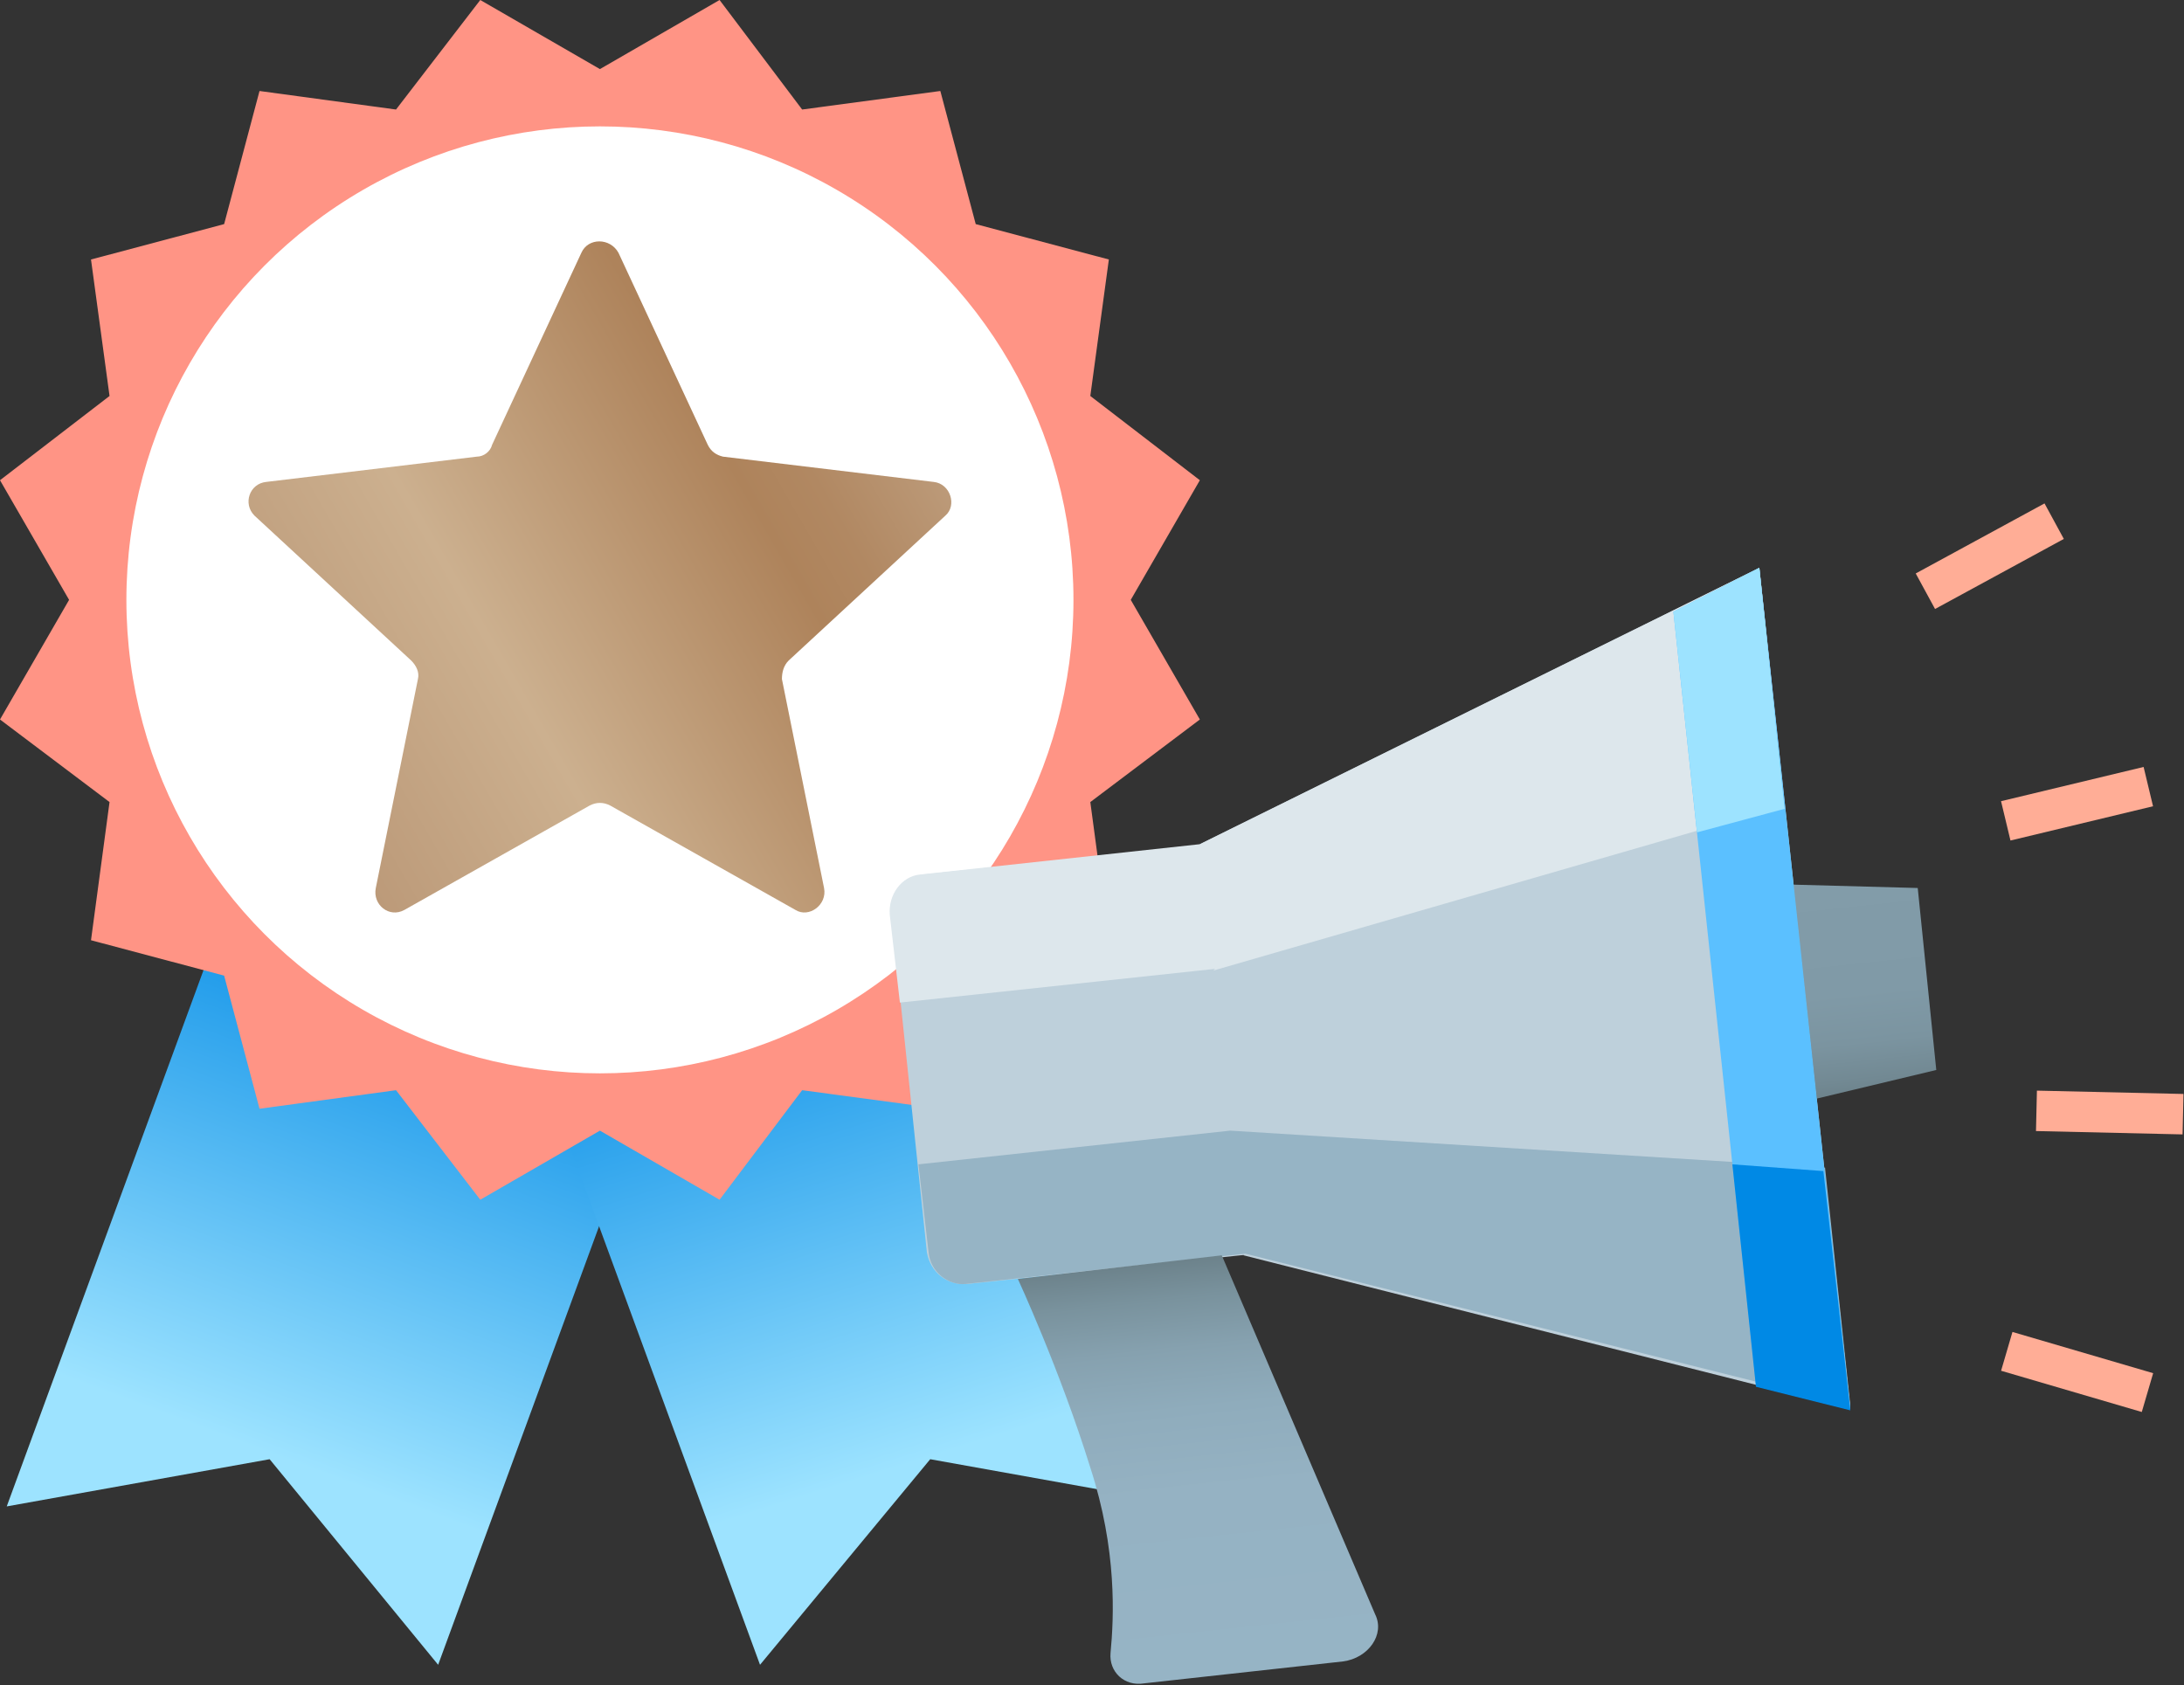
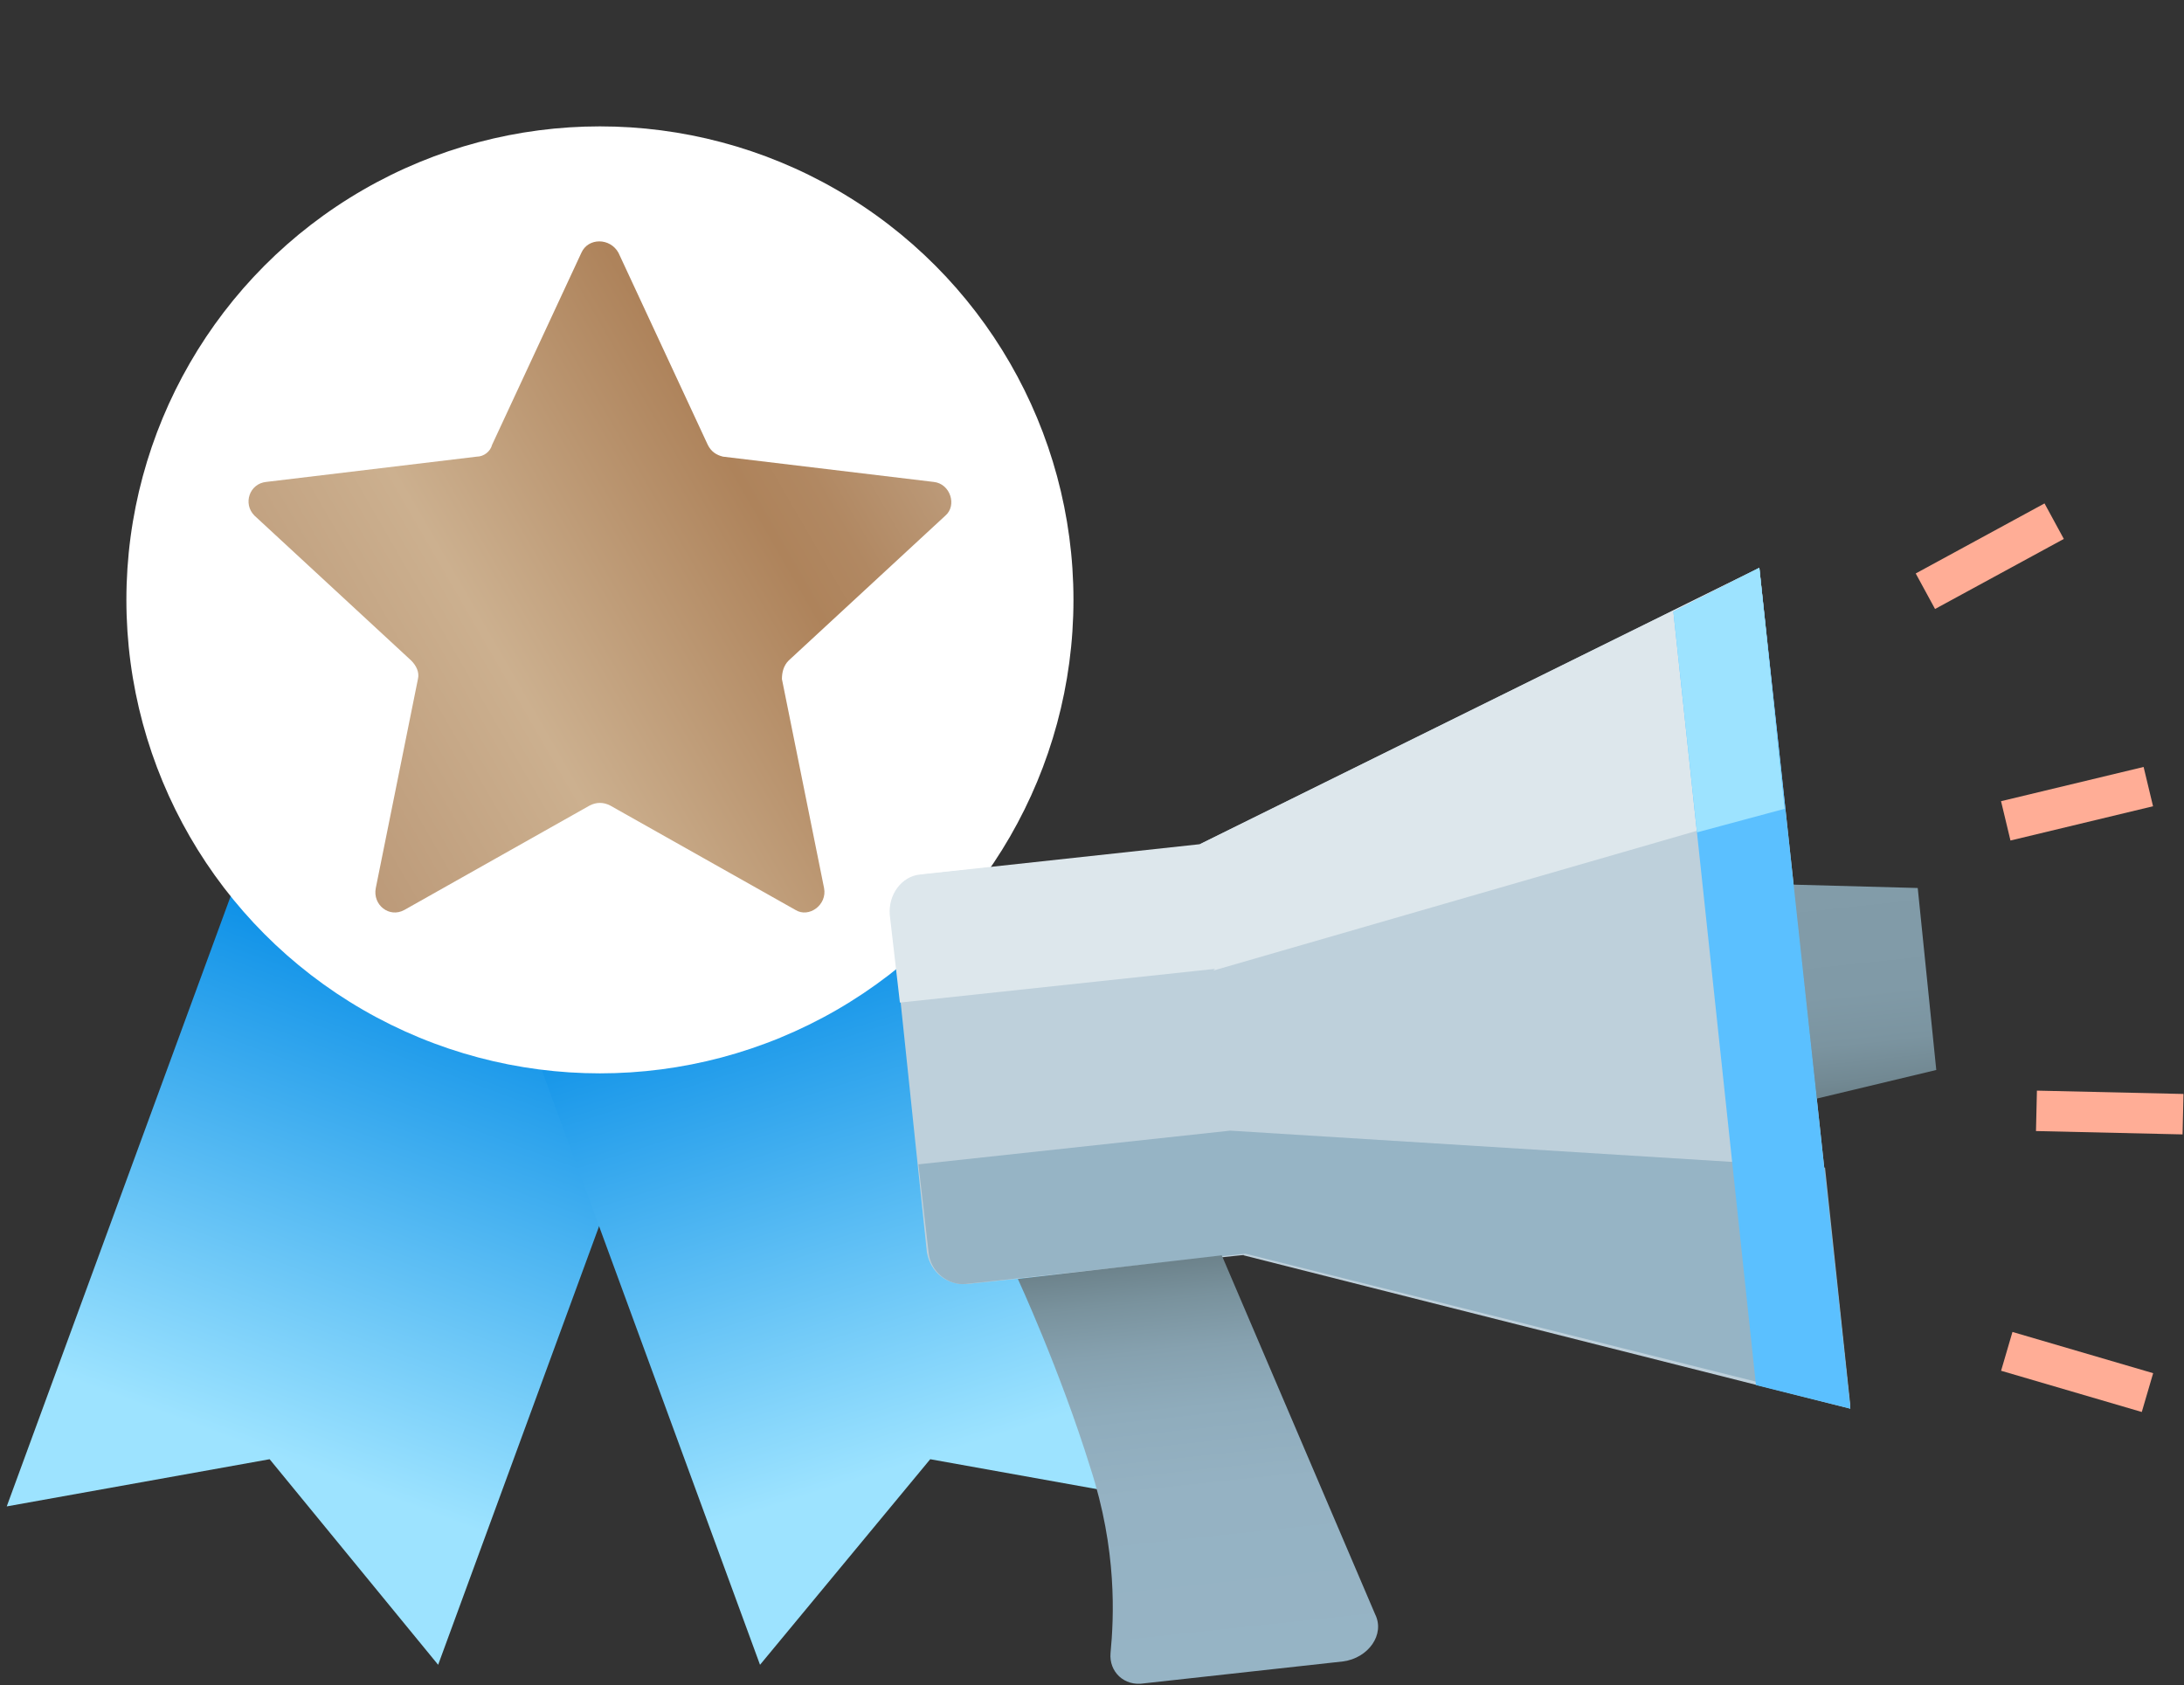
<svg xmlns="http://www.w3.org/2000/svg" xml:space="preserve" id="Layer_1" x="0" y="0" style="enable-background:new 0 0 129.6 100" version="1.1" viewBox="0 0 129.6 100">
  <rect x="0" y="0" width="129.6" height="100" fill="#333333" stroke="none" />
  <style>.st5{fill:#ffad96}.st6{fill:#bed0db}</style>
  <linearGradient id="SVGID_1_" x1="16.002" x2="27.566" y1="86.262" y2="55.271" gradientUnits="userSpaceOnUse">
    <stop offset="0" style="stop-color:#9de3ff" />
    <stop offset="1" style="stop-color:#0089e5" />
  </linearGradient>
  <path d="M26 98.8 16 86.6.4 89.4l14.2-38.7 25.6 9.4z" style="fill:url(#SVGID_1_)" />
  <linearGradient id="SVGID_00000094581368443829365160000004665814669877959321_" x1="54.657" x2="44.48" y1="86.662" y2="54.514" gradientUnits="userSpaceOnUse">
    <stop offset="0" style="stop-color:#9de3ff" />
    <stop offset="1" style="stop-color:#0089e5" />
  </linearGradient>
  <path d="m45.1 98.8 10.1-12.2 15.6 2.8-14.2-38.7-25.7 9.4z" style="fill:url(#SVGID_00000094581368443829365160000004665814669877959321_)" />
-   <path d="M35.6 4.1 42.7 0l4.9 6.5 8.2-1.1 2.1 7.9 7.9 2.1-1.1 8.1 6.5 5-4.1 7.1 4.1 7.1-6.5 4.9 1.1 8.2-7.9 2.1-2.1 7.9-8.2-1.1-4.9 6.5-7.1-4.1-7.1 4.1-5-6.5-8.1 1.1-2.1-7.9-7.9-2.1 1.1-8.2L0 42.7l4.1-7.1L0 28.5l6.5-5-1.1-8.1 7.9-2.1 2.1-7.9 8.1 1.1 5-6.5z" style="fill:#ff9485" />
  <circle cx="35.6" cy="35.6" r="28.1" style="fill:#fff" />
  <linearGradient id="SVGID_00000157305550044018835990000010569579519733695918_" x1="18.85" x2="54.819" y1="47.38" y2="26.613" gradientUnits="userSpaceOnUse">
    <stop offset="0" style="stop-color:#bc9a79" />
    <stop offset=".326" style="stop-color:#ccb08f" />
    <stop offset=".75" style="stop-color:#ae835b" />
    <stop offset=".843" style="stop-color:#b18862" />
    <stop offset=".976" style="stop-color:#ba9775" />
    <stop offset="1" style="stop-color:#bc9a79" />
  </linearGradient>
  <path d="M36.7 15 42 26.4c.2.4.5.6.9.7l12.5 1.5c1 .1 1.4 1.4.7 2l-9.3 8.6c-.3.3-.4.7-.4 1.1l2.5 12.4c.2 1-.9 1.8-1.7 1.3l-11-6.2c-.4-.2-.8-.2-1.2 0L24 54c-.9.5-1.9-.3-1.7-1.3l2.5-12.4c.1-.4-.1-.8-.4-1.1l-9.3-8.6c-.7-.7-.3-1.9.7-2l12.5-1.5c.4 0 .8-.3.9-.7L34.5 15c.4-.9 1.7-.9 2.2 0z" style="fill:url(#SVGID_00000157305550044018835990000010569579519733695918_)" />
  <path d="m118.743 47.548 8.46-2.032.56 2.333-8.46 2.033zM113.68 34.033l7.643-4.157 1.146 2.108-7.642 4.157zM120.817 67.124l.055-2.399 8.697.198-.054 2.4zM118.746 81.35l.675-2.303 8.349 2.447-.675 2.303z" class="st5" />
  <path d="m75.5 74.3-18.1 1.9c-1.2.1-2.2-.7-2.4-1.9l-2.1-20c-.1-1.2.7-2.2 1.9-2.4L72.9 50l2.6 24.3z" class="st6" />
  <path d="m109.8 83.6-36-9.1-2.6-24.4 33.2-16.4z" class="st6" />
  <linearGradient id="SVGID_00000105428925311320740790000016120239763900259500_" x1="250.109" x2="250.109" y1="702.067" y2="714.852" gradientTransform="rotate(-6.102 -5917.126 1690.753)" gradientUnits="userSpaceOnUse">
    <stop offset="0" style="stop-color:#829ca9" />
    <stop offset=".529" style="stop-color:#809aa7" />
    <stop offset=".761" style="stop-color:#7b94a0" />
    <stop offset=".934" style="stop-color:#728993" />
    <stop offset="1" style="stop-color:#6d838c" />
  </linearGradient>
  <path d="m114.9 63.5-7.1 1.7-1.4-12.7 7.4.2z" style="fill:url(#SVGID_00000105428925311320740790000016120239763900259500_)" />
  <path d="m72 57.6 33.9-9.8-1.5-14.1-33.2 16.4-16.6 1.8c-1.1.1-1.9 1.2-1.8 2.4l.6 5.2 18.7-2-.1.1z" style="fill:#dde7ec" />
  <path d="m73 67.1-18.5 2 .6 5.2c.1 1.2 1.2 2 2.2 1.9l16.6-1.8 35.9 9-1.5-14.1L73 67.1z" style="fill:#96b4c5" />
  <path d="m104.2 82.2 5.6 1.4-5.4-49.9-5.1 2.6z" style="fill:#5bc0ff" />
  <path d="m99.3 36.3 1.4 13.1 5.2-1.4-1.5-14.3z" style="fill:#9de3ff" />
-   <path d="m104.2 82.3 5.6 1.4-1.6-14.2-5.4-.4z" style="fill:#0089e5" />
  <linearGradient id="SVGID_00000181088647344768454130000016676861101970245510_" x1="207.688" x2="207.688" y1="745.202" y2="720.468" gradientTransform="rotate(-6.102 -5917.126 1690.753)" gradientUnits="userSpaceOnUse">
    <stop offset="0" style="stop-color:#96b4c5" />
    <stop offset=".45" style="stop-color:#95b2c3" />
    <stop offset=".647" style="stop-color:#8facbc" />
    <stop offset=".794" style="stop-color:#86a1af" />
    <stop offset=".916" style="stop-color:#79929d" />
    <stop offset="1" style="stop-color:#6d838c" />
  </linearGradient>
  <path d="M60.4 75.9s2.5 5.4 4.3 11.2c1.6 4.9 1.4 8.9 1.2 11-.1 1.1.8 2 2 1.8l11.8-1.3c1.5-.2 2.5-1.6 1.9-2.8l-9.1-21.3-12.1 1.4z" style="fill:url(#SVGID_00000181088647344768454130000016676861101970245510_)" />
</svg>